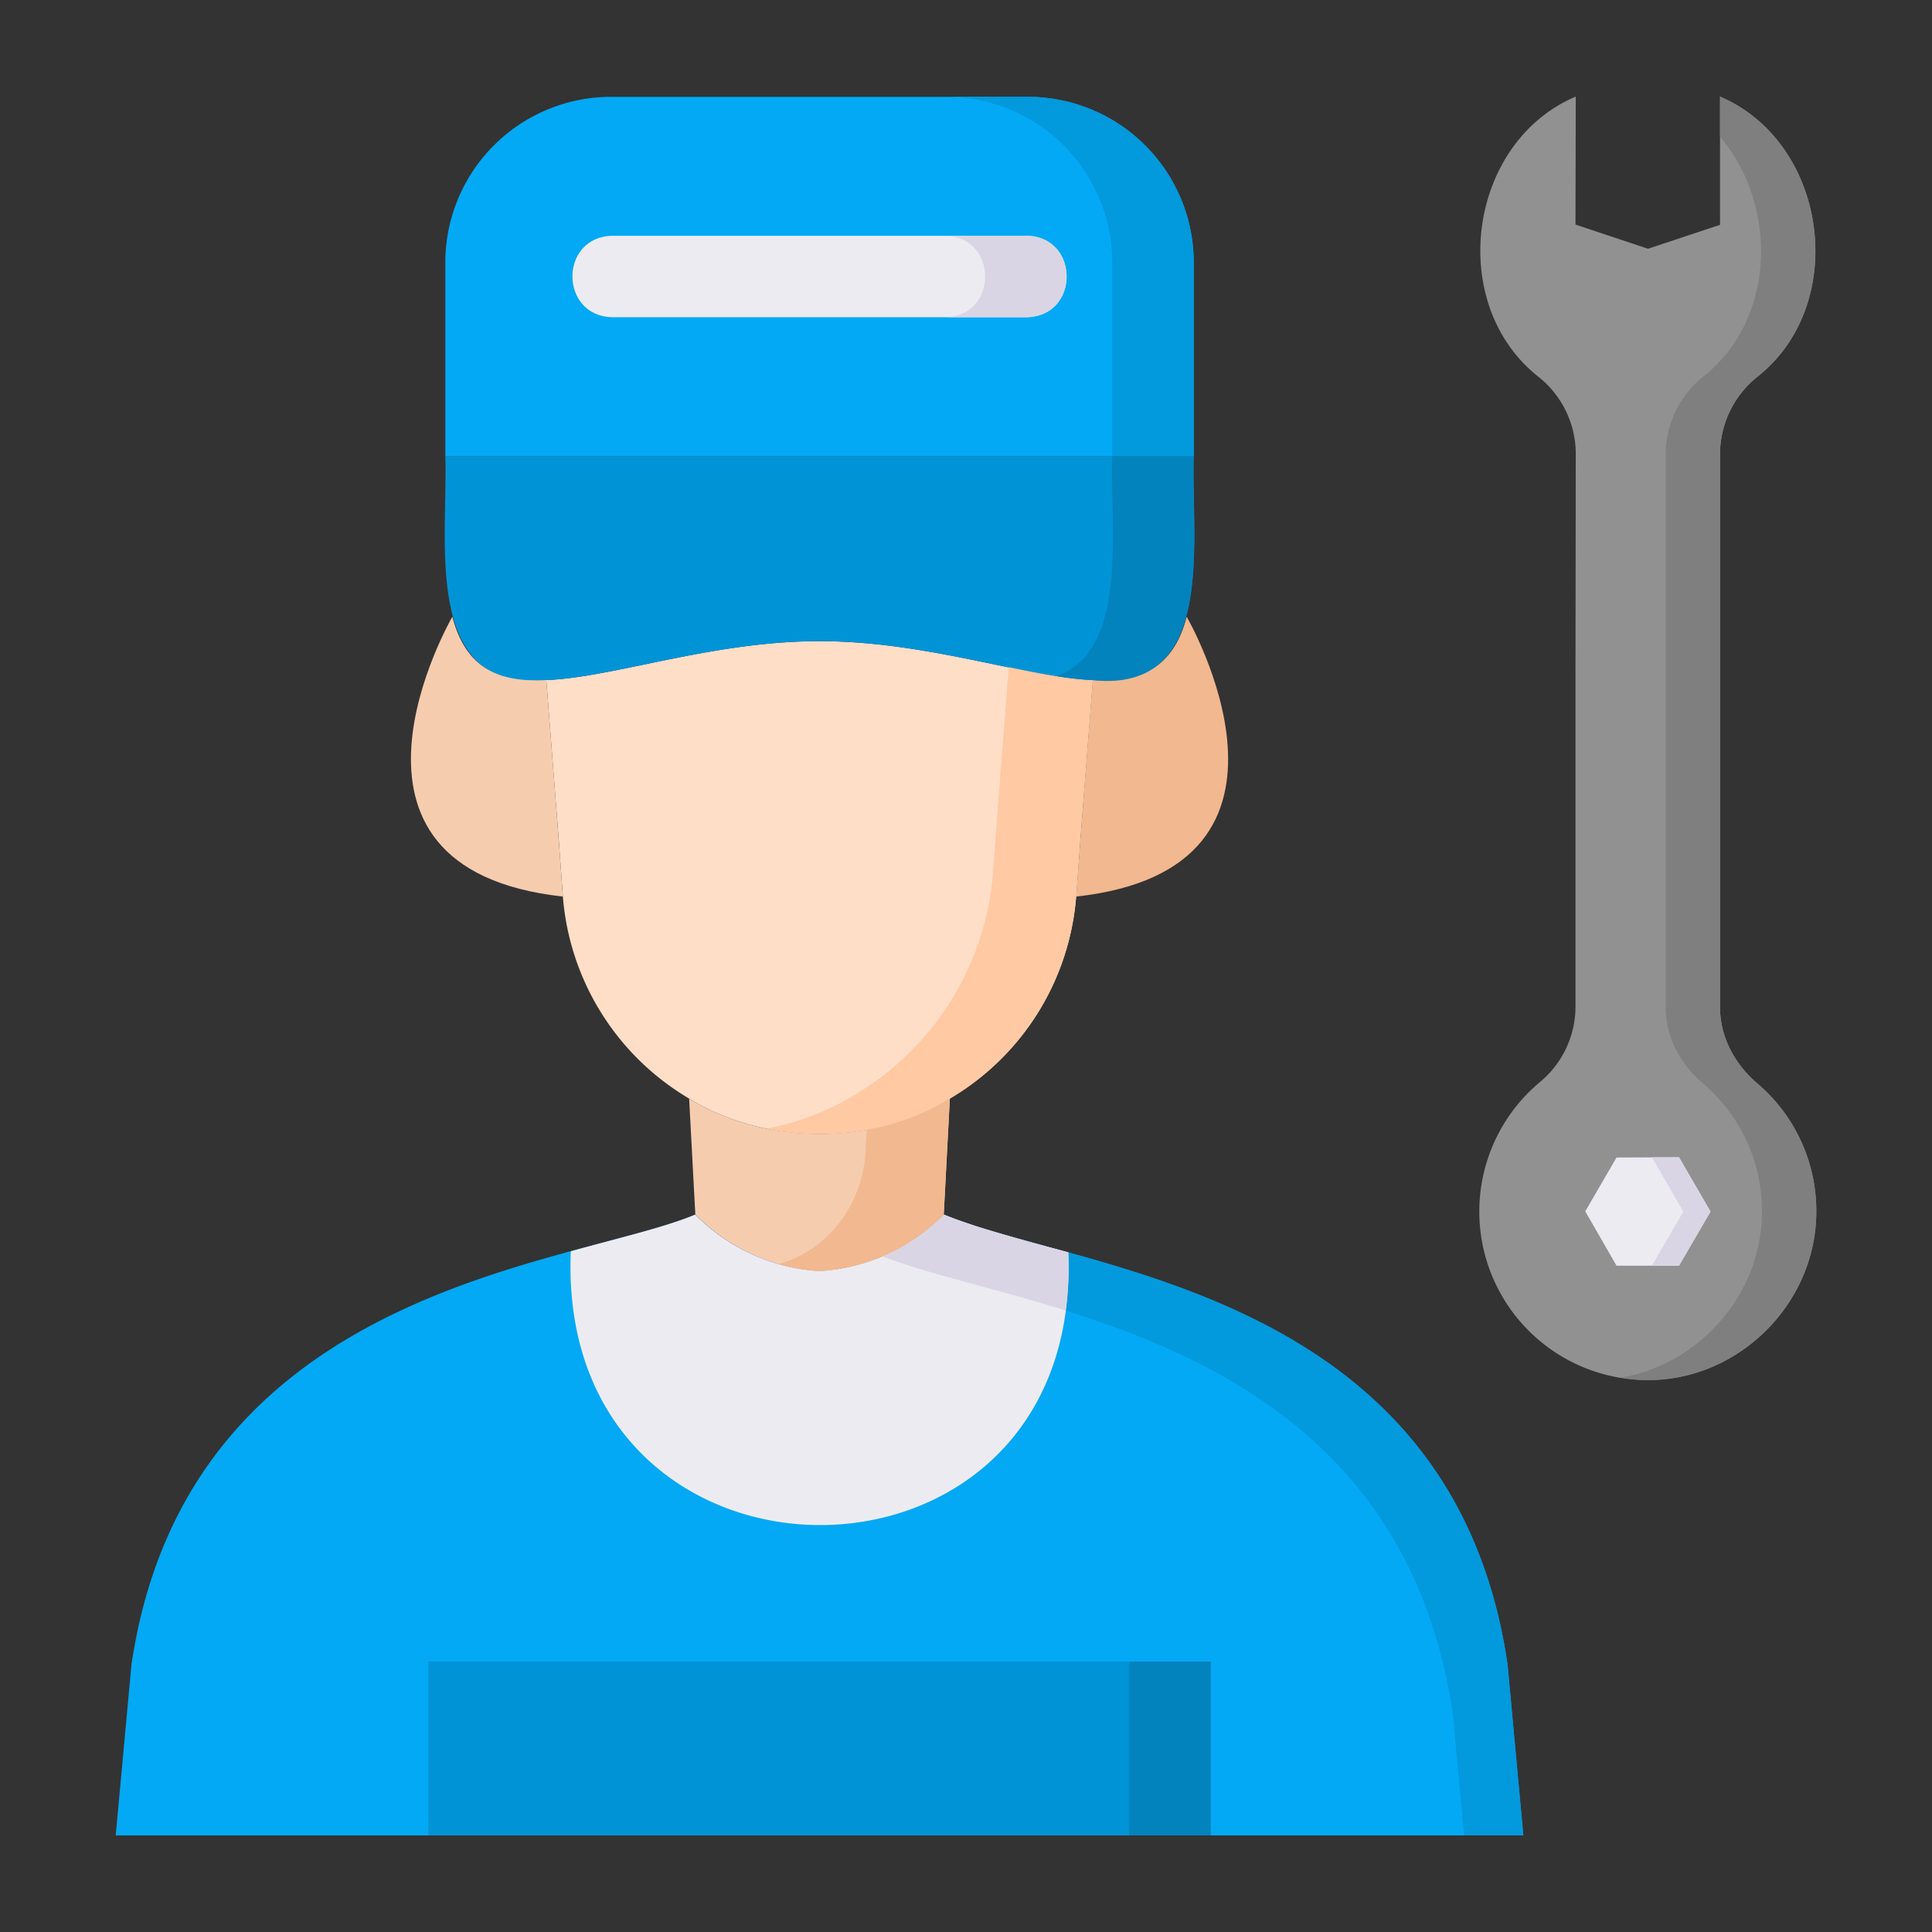
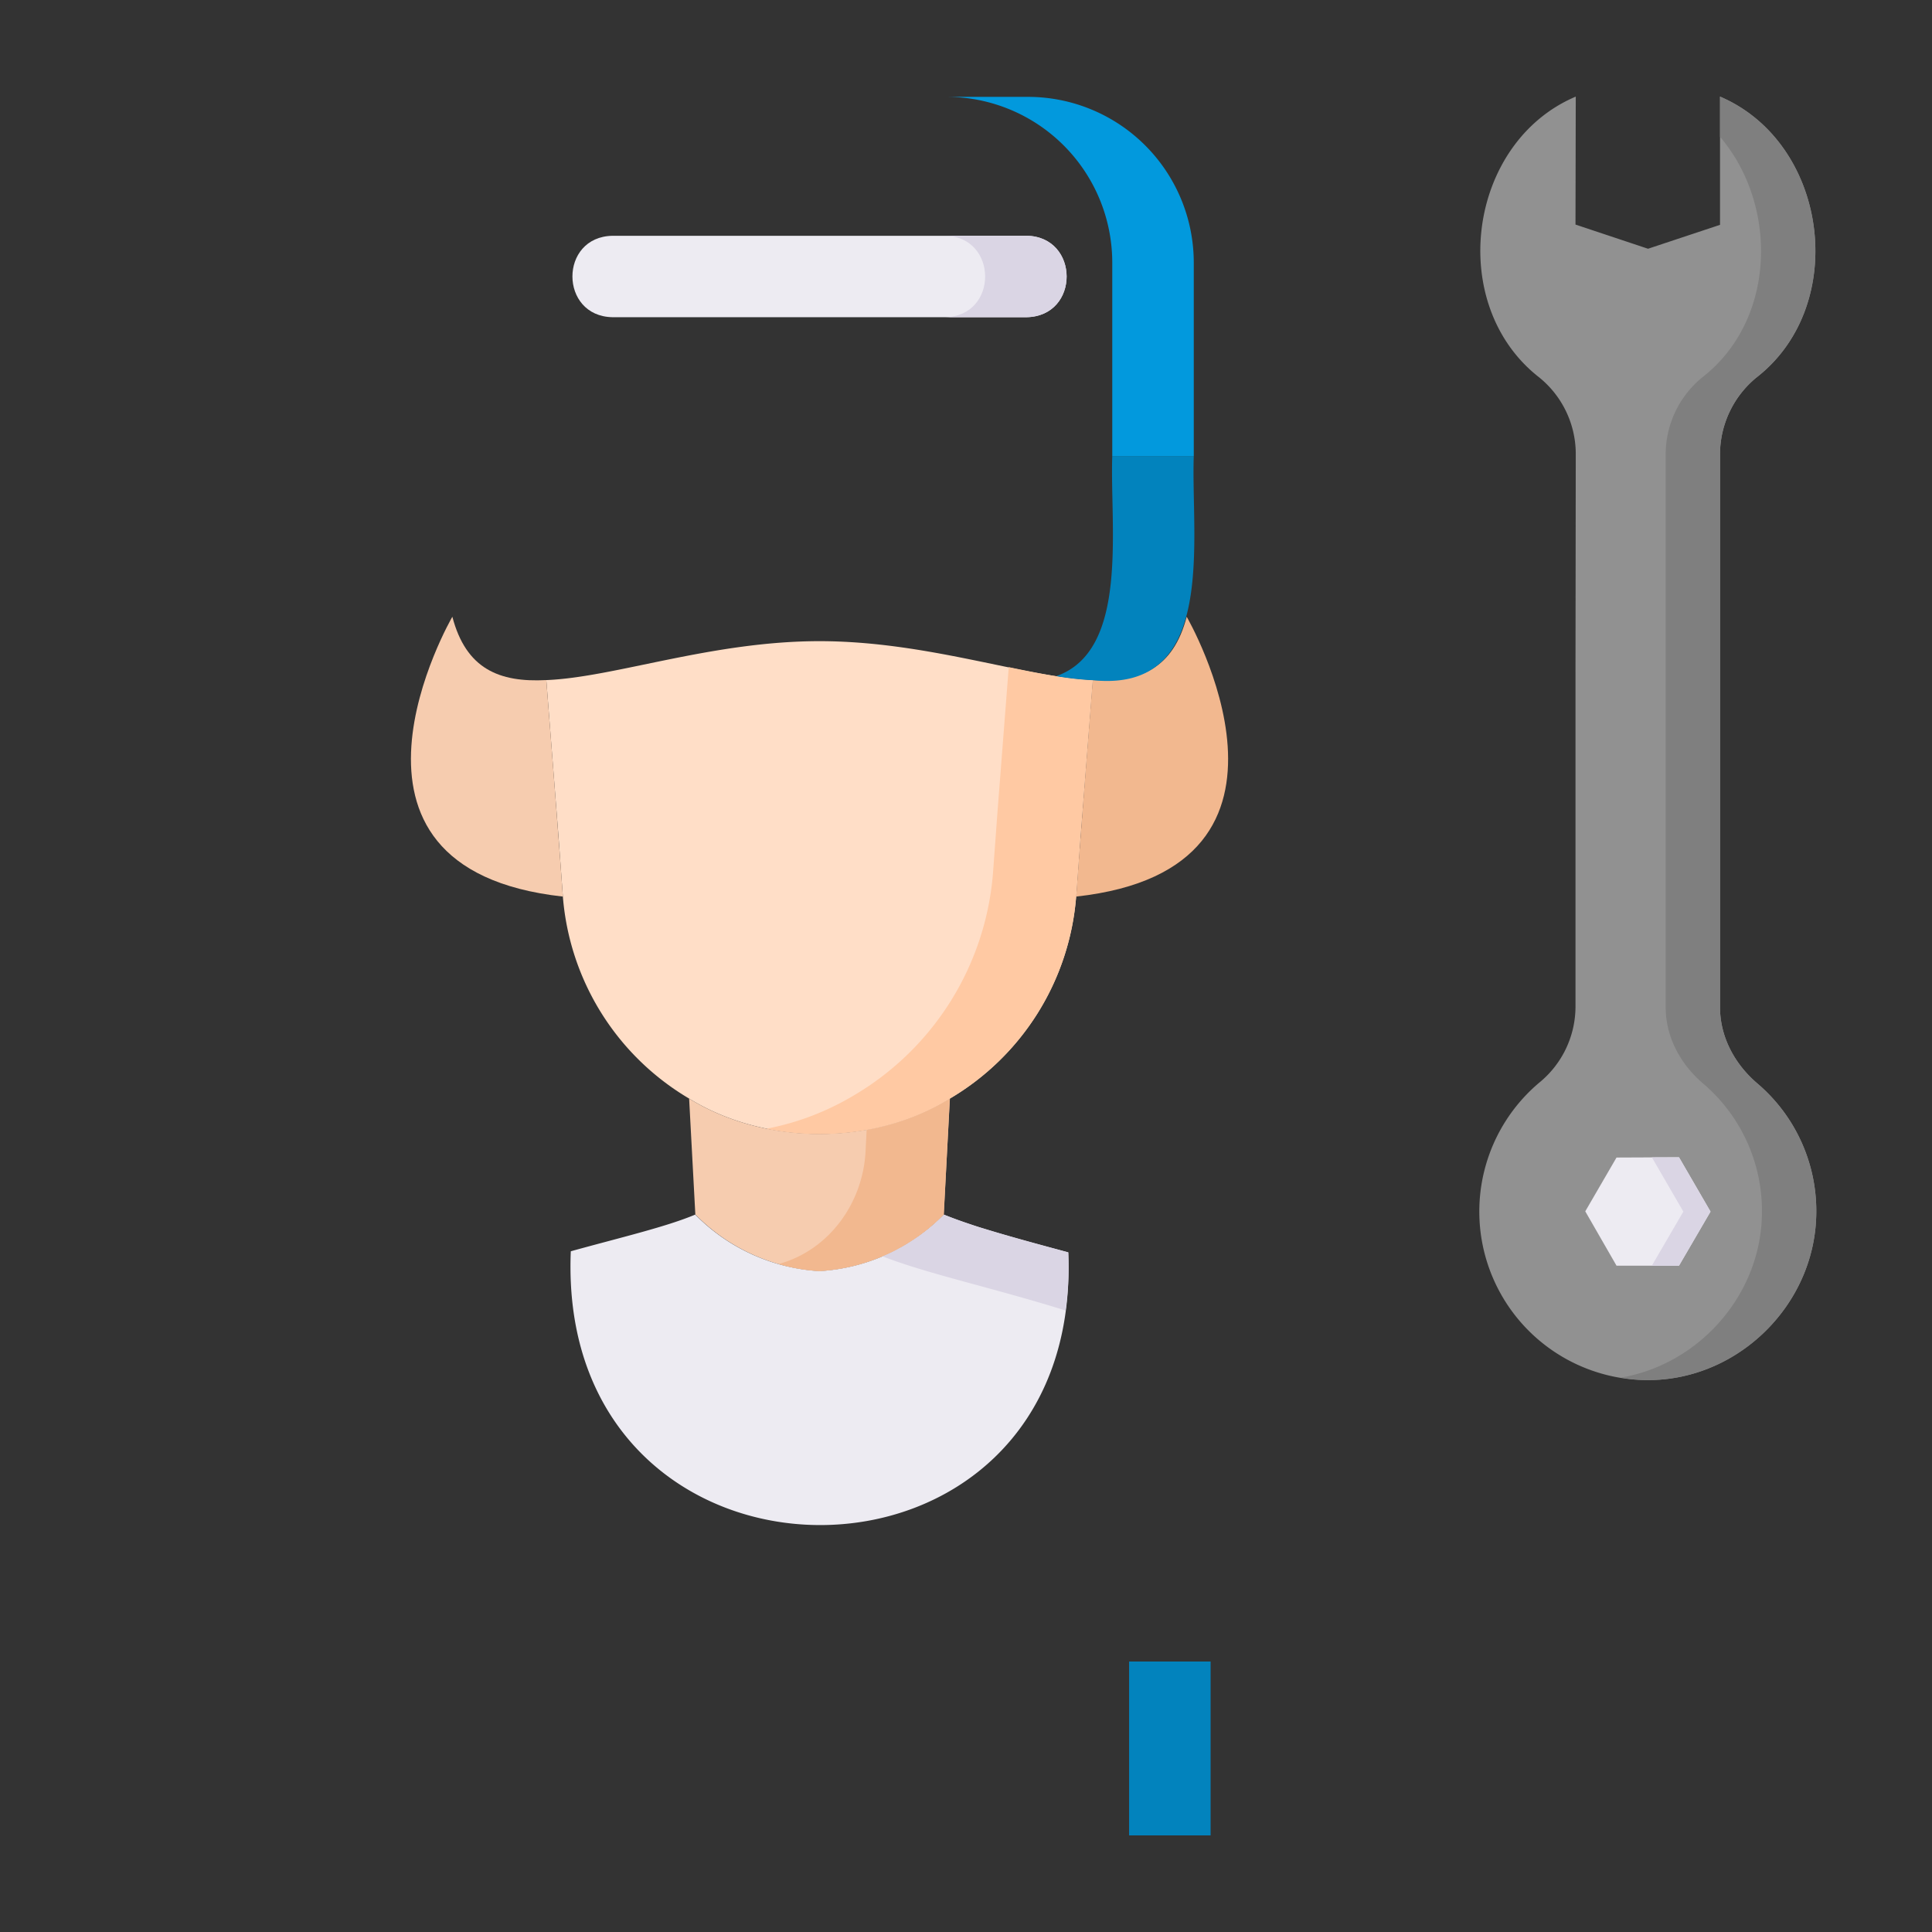
<svg xmlns="http://www.w3.org/2000/svg" width="512" height="512" x="0" y="0" viewBox="0 0 512 512" style="enable-background:new 0 0 512 512" xml:space="preserve" class="">
  <rect x="0" y="0" width="512" height="512" fill="#333333" stroke="none" />
  <g>
-     <path fill="#03a9f4" d="M403.7 486.4H30.665l4.177-45.288c14.949-100.676 116.948-105.584 149.4-119.232a50.377 50.377 0 0 0 32.9 14.976 50.4 50.4 0 0 0 32.976-14.976c35.932 15.026 134.816 19.669 149.4 119.232z" data-original="#425b72" class="" />
-     <path fill="#0299dd" d="M403.7 486.4H388l-2.952-32.04C374.9 385.1 324.929 360.688 282.377 347.3c-19.08-5.976-36.72-9.72-48.6-14.4 1.512-.648 2.952-1.3 4.392-2.088a24.307 24.307 0 0 0 2.952-1.728 47.618 47.618 0 0 0 9-7.2c2.016.792 4.321 1.656 6.912 2.52 1.224.432 2.52.864 3.816 1.224 7.056 2.16 15.12 4.32 22.248 6.264 43.92 12.168 105.192 32.544 116.424 109.224z" data-original="#35495b" class="" />
    <path fill="#f6ccaf" d="m251.737 291.135-1.646 30.716a50.42 50.42 0 0 1-32.91 15.029 50.42 50.42 0 0 1-32.91-15.029l-1.646-30.716c20.262 12.498 48.85 12.498 69.112 0z" data-original="#f6ccaf" class="" />
    <path fill="#919191" d="M481.313 322.456c-.72 23.328-20.3 42.768-43.632 43.272a44.669 44.669 0 0 1-29.736-78.84 26.036 26.036 0 0 0 9.576-19.872v-88.272l.072-58.752a26.131 26.131 0 0 0-9.648-19.944c-24.768-19.224-19.08-62.28 9.648-74.448l-.072 33.912 19.224 6.408 19.08-6.336V25.6c28.656 12.24 34.417 55.224 9.648 74.448a26.367 26.367 0 0 0-9.648 19.944v146.952c0 7.848 3.888 15.048 9.864 20.16a44.357 44.357 0 0 1 15.624 35.352z" data-original="#919191" class="" />
    <path fill="#7f7f7f" d="M481.313 322.456c-.72 23.328-20.3 42.768-43.632 43.272a38.4 38.4 0 0 1-8.136-.648c20.448-3.456 36.72-21.456 37.368-42.624a44.357 44.357 0 0 0-15.624-35.356c-5.976-5.112-9.864-12.312-9.864-20.16V119.992a26.367 26.367 0 0 1 9.648-19.944c19.8-15.336 20.088-45.864 4.752-63.792V25.6c28.656 12.24 34.417 55.224 9.648 74.448a26.367 26.367 0 0 0-9.648 19.944v146.952c0 7.848 3.888 15.048 9.864 20.16a44.357 44.357 0 0 1 15.624 35.352z" data-original="#7f7f7f" class="" />
    <path fill="#edebf2" d="m453.305 321.088-8.352 14.328h-16.56l-8.28-14.4 8.28-14.256 16.56-.072z" data-original="#edebf2" class="" />
    <path fill="#dad5e4" d="m453.305 321.088-8.352 14.328h-7.2l8.352-14.328-8.352-14.4h7.2z" data-original="#dad5e4" class="" />
-     <path fill="#0094d7" d="M113.515 440.326h207.332V486.4H113.515z" data-original="#2c435e" class="" />
    <path fill="#0283bd" d="M299.225 440.32h21.6v46.08h-21.6z" data-original="#213246" class="" />
    <path fill="#ffdec7" d="m289.582 180.229-3.29 42.234L285.2 237.6a68.427 68.427 0 0 1-33.458 53.533c-20.262 12.5-48.85 12.5-69.112 0a68.427 68.427 0 0 1-33.463-53.533l-1.1-15.139-3.291-42.234h.109c18.1-.768 43.771-10.312 72.292-10.312s54.192 9.544 72.292 10.312z" data-original="#ffdec7" class="" />
-     <path fill="#0094d7" d="M316.349 120.882c-.772 22.053 6.385 62.8-26.767 59.347h-.109c-18.1-.768-43.77-10.312-72.292-10.312s-54.191 9.544-72.292 10.312h-.109c-33.158 3.457-25.993-37.311-26.767-59.347z" data-original="#2c435e" class="" />
-     <path fill="#03a9f4" d="M316.349 69.543v51.339H118.013V69.543a43.938 43.938 0 0 1 43.88-43.88h110.576a43.938 43.938 0 0 1 43.88 43.88z" data-original="#425b72" class="" />
    <path fill="#f6ccaf" d="M149.167 237.6c-68.013-7.46-29.289-74.157-29.289-74.157 3.62 13.822 12.4 17.442 24.9 16.784.849 10.879 3.703 47.14 4.389 57.373z" data-original="#f6ccaf" class="" />
    <path fill="#f2b88f" d="M285.2 237.6c.672-10.041 3.556-46.706 4.387-57.373 12.506.658 21.282-2.962 24.9-16.784-.003.002 38.722 66.699-29.287 74.157z" data-original="#f2b88f" class="" />
    <path fill="#edebf2" d="M283.1 331.888c4.032 96.624-135.864 96.192-131.832-.288 13.536-3.744 25.272-6.48 32.977-9.72a50.377 50.377 0 0 0 32.9 14.976 50.4 50.4 0 0 0 32.976-14.976c7.899 3.303 21.748 7.007 32.979 10.008z" data-original="#edebf2" class="" />
    <path fill="#dad5e4" d="M283.1 331.888a81.974 81.974 0 0 1-.72 15.408c-19.08-5.976-36.72-9.72-48.6-14.4a27.141 27.141 0 0 0 4.392-2.088 24.307 24.307 0 0 0 2.952-1.728 47.618 47.618 0 0 0 9-7.2c2.016.792 4.321 1.656 6.912 2.52 1.224.432 2.52.864 3.816 1.224 7.048 2.16 15.117 4.32 22.248 6.264z" data-original="#dad5e4" class="" />
    <path fill="#edebf2" d="M272.032 84.062h-109.7c-14.148-.231-14.207-21.335 0-21.577h109.7c14.147.229 14.206 21.335 0 21.577z" data-original="#edebf2" class="" />
    <path fill="#f2b88f" d="m251.705 291.136-1.584 30.744a50.4 50.4 0 0 1-32.976 14.976 46.534 46.534 0 0 1-10.8-1.872l.248-.07c13.182-3.744 22.085-16.1 22.787-29.785l.293-5.713a63.691 63.691 0 0 0 22.032-8.28z" data-original="#f2b88f" class="" />
    <path fill="#ffc9a3" d="m289.577 180.256-3.312 42.192-1.08 15.12a68.244 68.244 0 0 1-33.48 53.568c-14.04 8.712-32.112 11.376-48.6 7.992a71.017 71.017 0 0 0 23.328-8.928 75.288 75.288 0 0 0 36.72-58.824l1.224-16.632 2.952-37.944c8.208 1.728 15.7 3.168 22.176 3.456z" data-original="#ffc9a3" class="" />
    <path fill="#0283bd" d="M289.577 180.256h-.072a79.584 79.584 0 0 1-9.576-1.08c19.368-6.768 14.184-39.384 14.832-58.32h21.6c-.792 22.104 6.408 62.856-26.784 59.4z" data-original="#213246" class="" />
    <path fill="#0299dd" d="M316.361 69.52v51.336h-21.6V69.52a43.941 43.941 0 0 0-43.919-43.848h21.6a43.941 43.941 0 0 1 43.919 43.848z" data-original="#35495b" class="" />
    <path fill="#dad5e4" d="M272.009 84.064h-21.6c14.256-.216 14.184-21.384 0-21.6h21.6c14.184.216 14.256 21.384 0 21.6z" data-original="#dad5e4" class="" />
  </g>
</svg>